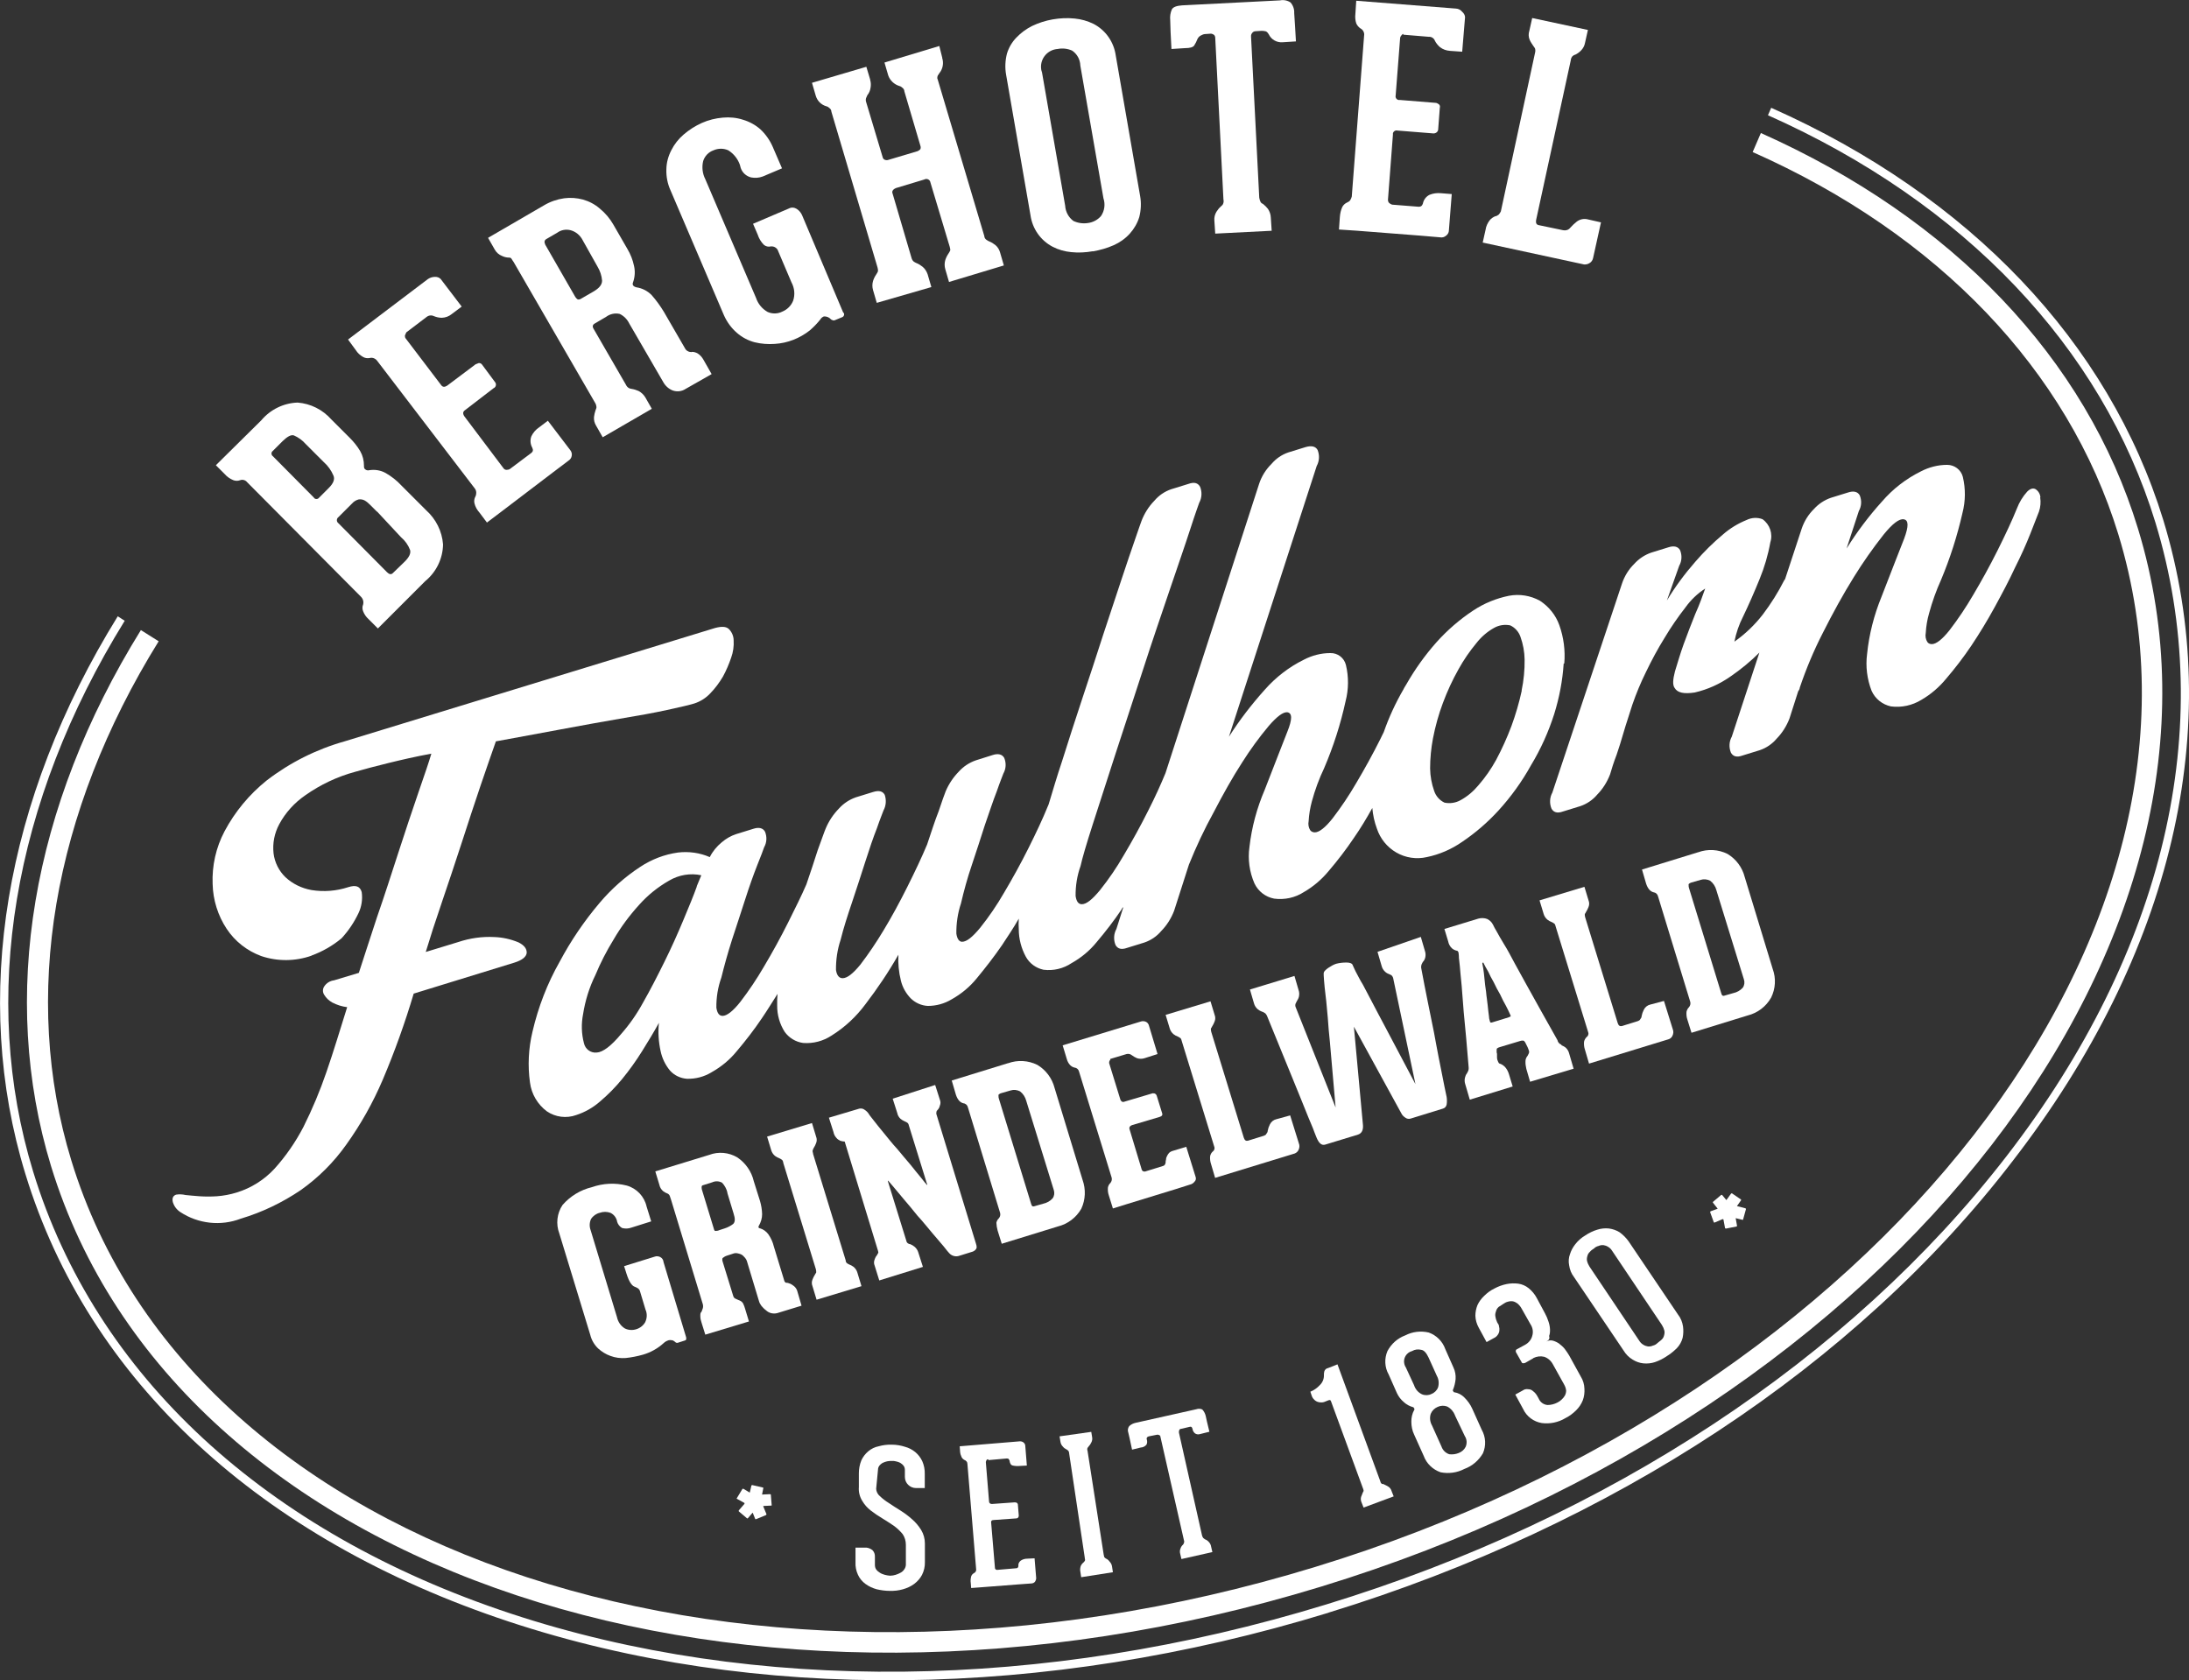
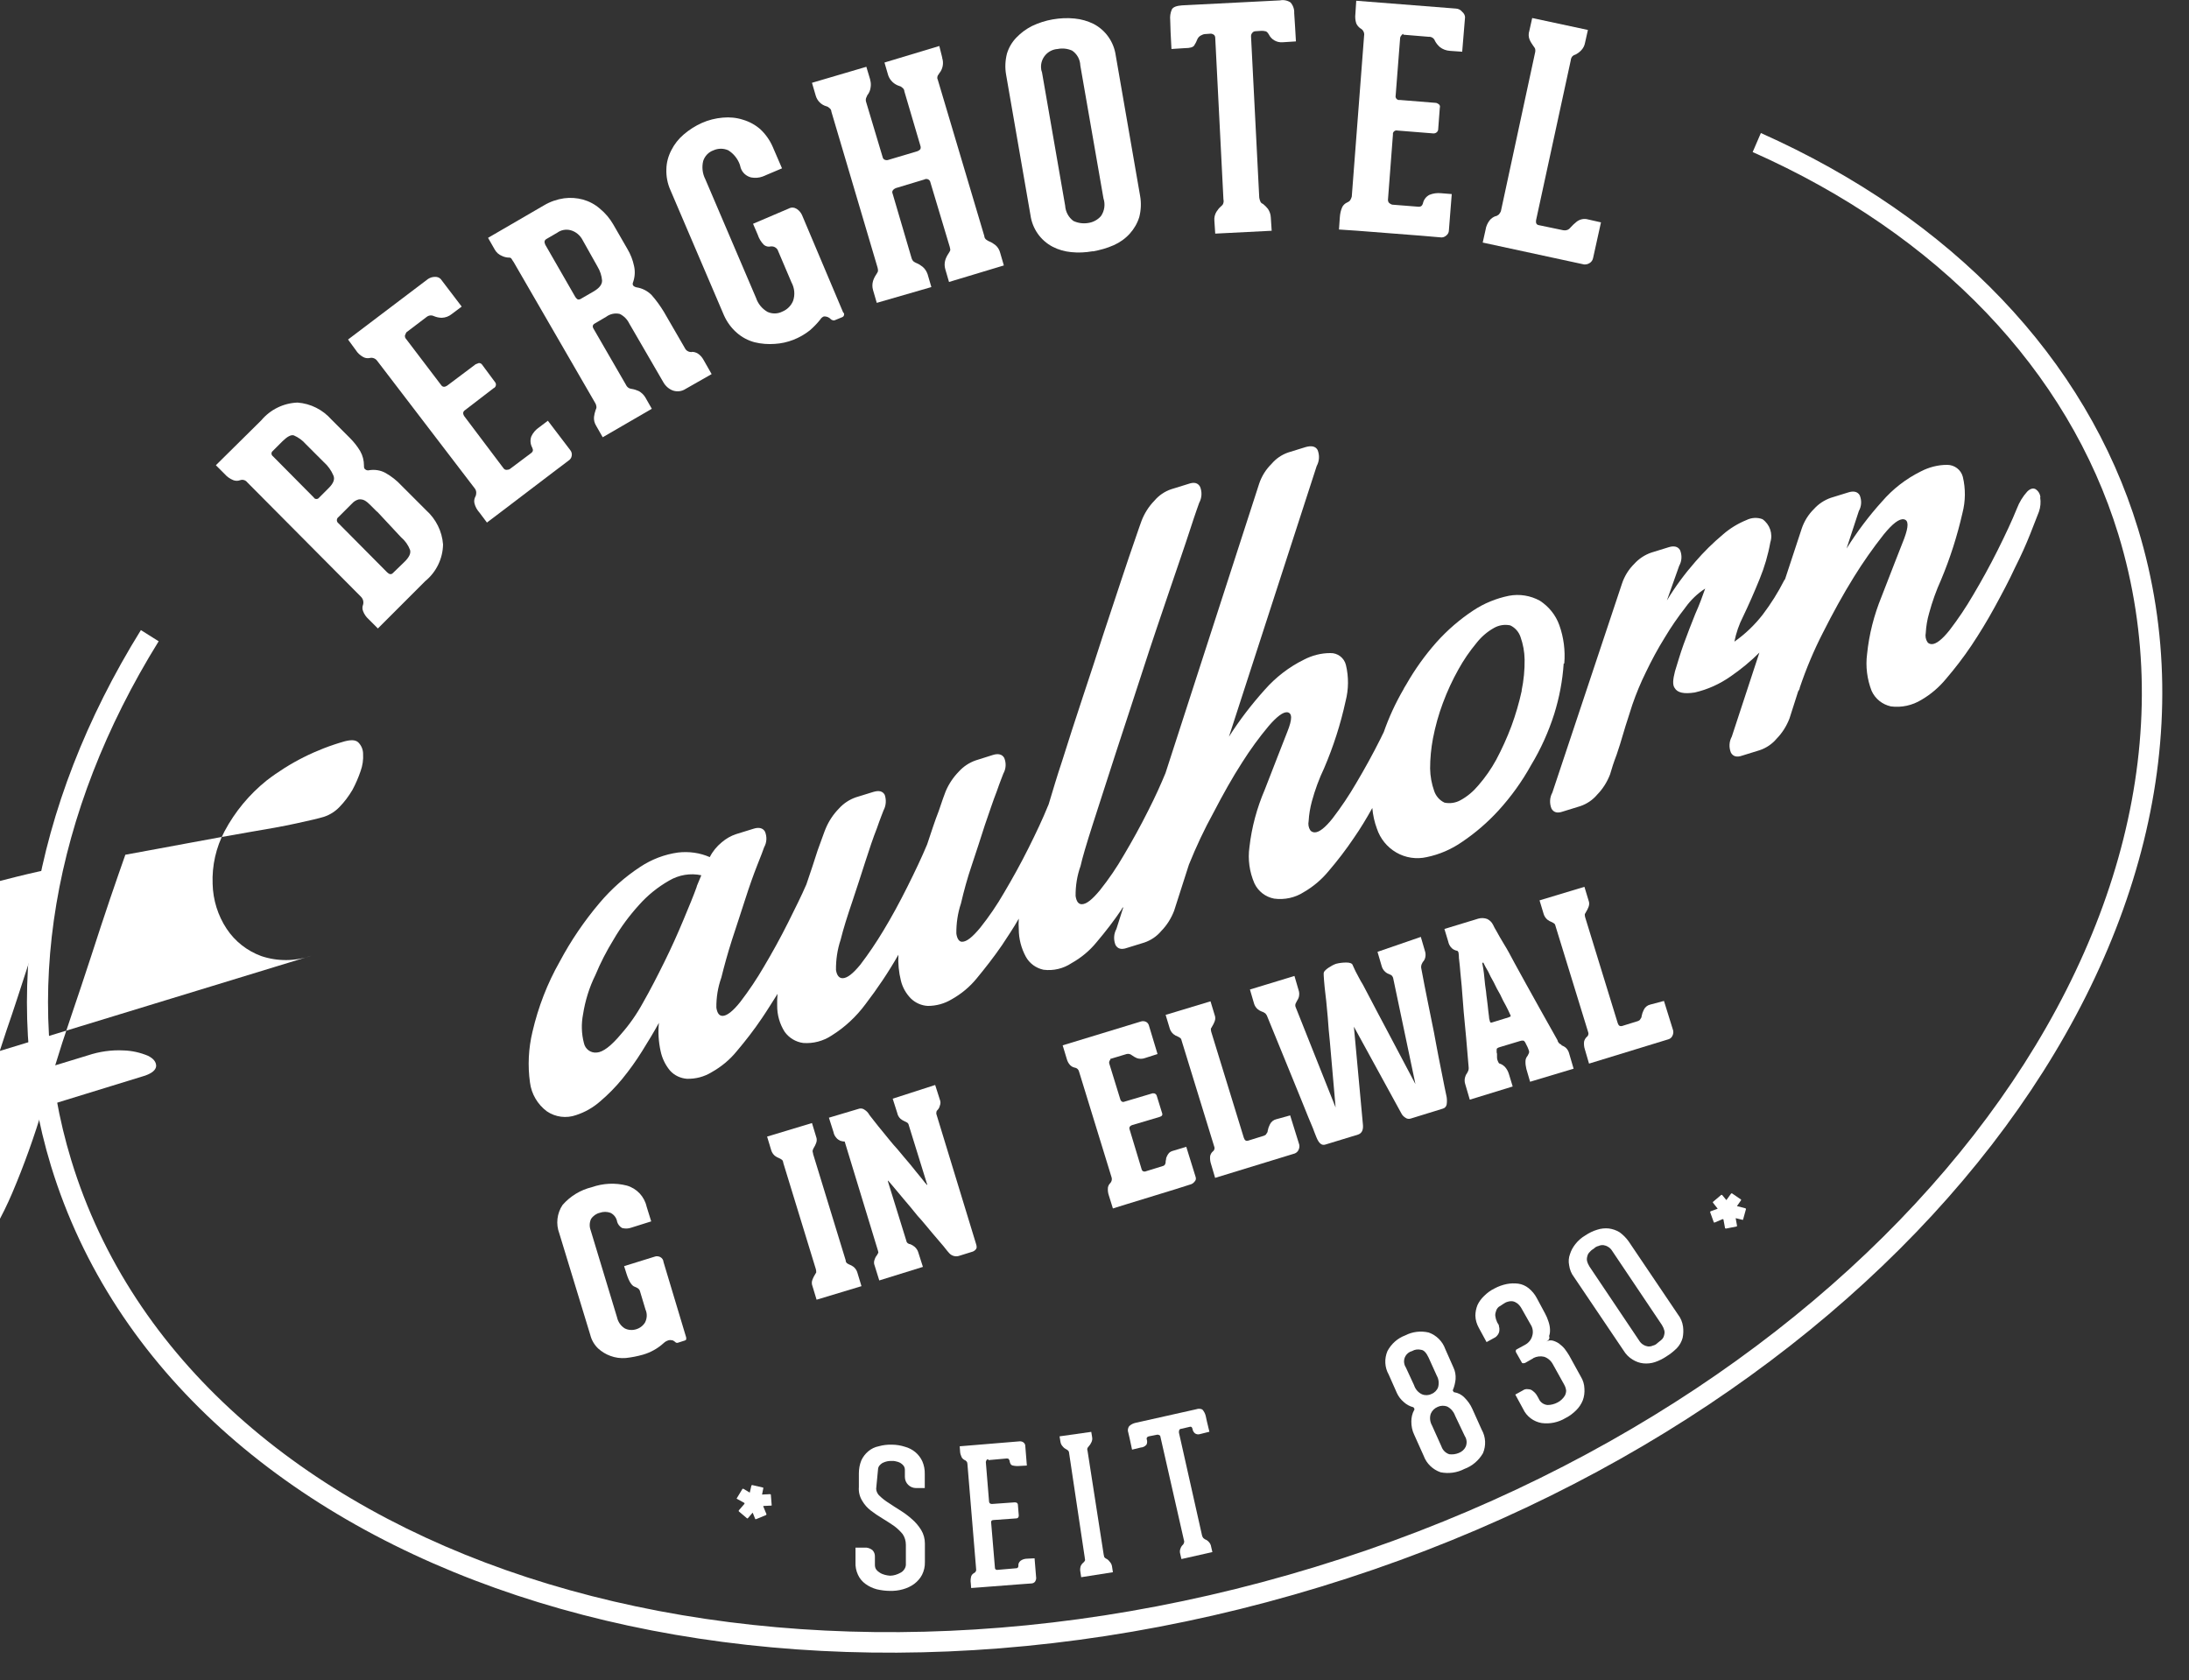
<svg xmlns="http://www.w3.org/2000/svg" id="Berghotel_Faulhorn_Logo_RED" data-name="Berghotel Faulhorn Logo RED" viewBox="0 0 176.04 135.14">
  <rect x="0" y="0" width="176.04" height="135.14" fill="#333333" stroke="none" />
  <defs>
    <style>
      .cls-1 {
        fill: #fff;
        stroke-width: 0px;
      }
    </style>
  </defs>
  <path id="Pfad_1" data-name="Pfad 1" class="cls-1" d="M55.18,107.6c.03.13,0,.2-.13.23l-.53.17c-.08.03-.18,0-.23-.07-.1-.07-.17-.13-.26-.13-.09-.02-.18-.02-.26,0-.08.03-.16.06-.23.1-.06.04-.12.08-.17.13-.47.43-1.04.75-1.66.93-.46.13-.92.22-1.39.27-.42.03-.83-.02-1.23-.17-.37-.13-.7-.34-.99-.6-.31-.3-.53-.68-.63-1.09l-2.49-8.16c-.29-.76-.19-1.62.26-2.29.62-.71,1.44-1.21,2.35-1.43.91-.32,1.89-.37,2.82-.13.8.23,1.41.88,1.59,1.69l.37,1.19-1.59.5c-.24.09-.51.1-.76.03-.2-.12-.34-.31-.4-.53v-.03c-.07-.29-.26-.53-.53-.66-.28-.1-.58-.1-.86,0-.29.07-.54.25-.7.5-.13.28-.14.61-.03.9l2.12,7c.08.37.3.7.63.9.28.14.6.16.9.07.31-.09.57-.29.73-.56.16-.32.18-.7.03-1.03l-.43-1.43c-.02-.11-.08-.2-.17-.27-.08-.05-.17-.1-.26-.13-.23-.07-.46-.4-.66-1.03l-.2-.63,2.45-.76c.15-.06.32-.04.46.03.15.08.25.23.26.4l1.83,6.09Z" />
-   <path id="Pfad_2" data-name="Pfad 2" class="cls-1" d="M58.5,95.93c-.07-.3-.22-.58-.43-.8-.25-.14-.54-.15-.8-.03l-.73.23c-.13.03-.13.13-.1.33l.96,3.15c.03.13.07.2.13.2.11,0,.23-.02.33-.07l.4-.13c.25-.08.49-.2.7-.36.17-.17.17-.43.03-.86l-.5-1.65ZM63.5,103.23c.12.05.23.12.33.2.15.11.26.28.3.46l.33,1.13-1.96.6c-.32.08-.66,0-.9-.23-.14-.1-.26-.23-.37-.36-.09-.12-.16-.25-.2-.4l-.93-3.08c-.04-.18-.13-.34-.26-.46-.09-.11-.2-.19-.33-.23-.11-.04-.22-.06-.33-.07-.1,0-.2.03-.3.07l-.4.13c-.14.04-.26.11-.37.2-.03.09-.03.18,0,.27l.86,2.79c.03.11.12.2.23.23.13.07.23.1.3.13.11.05.2.13.26.23.07.15.13.3.17.46l.3.99-3.51,1.06-.3-.96c-.06-.17-.1-.35-.1-.53,0-.17,0-.27.1-.36.04-.09.07-.17.1-.27.03-.11.03-.22,0-.33l-2.55-8.39-.1-.3c-.03-.09-.09-.16-.17-.2-.13-.05-.25-.11-.37-.2-.15-.13-.26-.3-.3-.5l-.33-1.09,4.34-1.33c.74-.28,1.57-.2,2.25.2.67.45,1.15,1.14,1.33,1.92l.5,1.59c.1.34.16.7.17,1.06,0,.33-.1.65-.26.93-.03.03-.04.06-.03.1,0,.05.03.09.07.1,0,0,.02,0,.03,0,.28.08.53.26.7.5.2.29.35.62.43.96l.83,2.72c.01.08.06.15.13.2.1,0,.21.02.3.07" />
  <path id="Pfad_3" data-name="Pfad 3" class="cls-1" d="M68.11,101.6c.05.04.11.07.17.1.13.05.25.11.37.2.14.12.25.28.3.46l.33,1.09-3.61,1.09-.33-1.09c-.07-.17-.07-.36,0-.53.05-.14.12-.27.2-.4.03-.07.07-.1.1-.17,0-.09,0-.18-.03-.27l-2.62-8.55v-.03c-.03-.13-.07-.2-.13-.23-.05-.04-.11-.07-.17-.1-.13-.05-.25-.11-.37-.2-.14-.12-.25-.28-.3-.46l-.33-1.09,3.61-1.09.33,1.09c.07.17.07.36,0,.53-.05.14-.12.27-.2.4-.03.05-.05.11-.07.17-.03.07,0,.13.03.27v.03l2.62,8.55c0,.09.03.17.1.23" />
  <path id="Pfad_4" data-name="Pfad 4" class="cls-1" d="M75.21,87.28l.37,1.16c.07.16.07.34,0,.5-.03.14-.1.26-.2.36-.04.03-.07.08-.07.13,0,.03-.03.13,0,.2l3.18,10.41c.07.2.07.36,0,.43-.06.09-.16.16-.26.2l-1.06.33c-.29.11-.62.03-.83-.2-.07-.07-.2-.23-.46-.56-.26-.3-.56-.66-.93-1.09s-.73-.9-1.16-1.36c-.4-.5-.76-.93-1.13-1.36-.33-.4-.63-.76-.86-1.03s-.37-.43-.37-.43h-.03s.01.09.03.13l1.46,4.71c.01.08.06.15.13.2.06.04.13.06.2.07.12.05.23.12.33.2.14.12.25.28.3.46l.37,1.16-3.51,1.09-.37-1.19c-.07-.16-.07-.34,0-.5.04-.13.11-.26.2-.36.03-.03.03-.1.07-.13s.03-.1,0-.2l-2.68-8.79c-.12,0-.25-.03-.37-.07-.12-.06-.22-.13-.3-.23-.12-.13-.2-.29-.23-.46l-.37-1.16,2.45-.73c.15-.03.31,0,.43.1.13.08.25.2.33.33.03.07.2.27.4.53.23.3.5.63.83,1.03s.66.83,1.06,1.26c.37.46.73.86,1.06,1.26s.6.76.86,1.06c.23.3.4.5.46.56t.03,0s0-.07-.03-.1l-1.46-4.71c-.01-.08-.06-.15-.13-.2l-.2-.1c-.12-.05-.23-.12-.33-.2-.13-.12-.23-.29-.26-.46l-.37-1.16,3.41-1.1Z" />
-   <path id="Pfad_5" data-name="Pfad 5" class="cls-1" d="M82.53,88.54c-.08-.3-.25-.57-.5-.76-.24-.12-.51-.15-.76-.07l-.8.23c-.13.07-.2.1-.17.2,0,.08,0,.16.03.23l2.59,8.45c.03.07.03.1.07.17.05.05.13.06.2.03l.7-.2c.29-.06.56-.21.76-.43.14-.19.17-.44.1-.66l-2.22-7.19ZM81.07,85.52c.77-.28,1.62-.23,2.35.13.69.41,1.19,1.08,1.39,1.86l2.25,7.39c.27.76.24,1.59-.1,2.32-.41.72-1.09,1.23-1.89,1.43l-4.51,1.39-.33-1.06c-.06-.21-.09-.42-.1-.63.03-.14.1-.27.2-.36.1-.12.14-.28.1-.43l-2.59-8.49c-.04-.18-.18-.31-.37-.33-.27-.07-.47-.3-.6-.7l-.33-1.13,4.51-1.39Z" />
  <path id="Pfad_6" data-name="Pfad 6" class="cls-1" d="M89.23,85.32c-.03.06-.04.13-.03.2l.9,2.92c.02.07.07.13.13.17.06.03.14.03.2,0l2.22-.66c.07-.03.13,0,.2,0,.08.03.14.09.17.17l.43,1.39c.07.17,0,.27-.2.33l-2.22.66c-.17.07-.23.17-.2.3l.99,3.28c.03.07.07.13.13.13.06.03.14.03.2,0l1.39-.43c.1-.03.17-.1.2-.27,0-.08,0-.16.03-.23,0-.09.02-.18.07-.27.04-.1.1-.18.17-.27.08-.08.19-.14.3-.17l1.09-.33.76,2.45c.04.13,0,.27-.1.36-.09.12-.22.2-.36.23l-1.13.36-4.01,1.23-1.06.33-.33-1.06c-.07-.2-.09-.42-.07-.63.03-.14.1-.27.2-.36.1-.12.14-.28.1-.43l-2.62-8.52c-.04-.18-.18-.31-.36-.33-.14-.03-.26-.1-.36-.2-.13-.14-.22-.31-.27-.5l-.33-1.09,6.3-1.92c.13-.04.28-.03.4.03.11.05.19.15.23.27l.7,2.32-1.03.33c-.2.07-.43.07-.63,0-.14-.06-.28-.14-.4-.23-.12-.1-.28-.14-.43-.1l-1.33.4c.07.03,0,.07-.03.13" />
  <path id="Pfad_7" data-name="Pfad 7" class="cls-1" d="M103.75,89.7l.7,2.25c.08.18.06.39-.03.56-.06.12-.17.22-.3.27l-.23.07-6.17,1.89-.33-1.12c-.07-.2-.09-.42-.07-.63.03-.14.1-.27.2-.36.06-.04.11-.1.13-.17.03-.07.03-.16,0-.23l-2.59-8.42-.03-.1c-.03-.13-.07-.2-.13-.23-.05-.04-.11-.07-.17-.1-.13-.05-.25-.11-.36-.2-.14-.12-.25-.28-.3-.46l-.33-1.09,3.61-1.09.33,1.09c.07.17.07.36,0,.53-.05.14-.12.27-.2.4-.03.06-.06.12-.1.17,0,.09,0,.18.03.27l2.62,8.52c.07.2.17.27.33.23l1.29-.4c.07-.03.17-.07.2-.17.06-.06.1-.15.1-.23.03-.17.09-.34.17-.5.1-.22.3-.38.53-.43l1.09-.3Z" />
  <path id="Pfad_8" data-name="Pfad 8" class="cls-1" d="M114.26,75.35l.33,1.13c.06.17.07.35.03.53-.03.14-.1.27-.2.37l-.1.2c-.03.09-.04.18-.03.26.36,1.96.73,3.68,1.03,5.2.13.66.23,1.29.36,1.92s.23,1.16.33,1.66.2,1.03.33,1.62c.03.2.03.4,0,.6-.03.16-.15.29-.3.33l-2.59.8c-.15.05-.31.02-.43-.07-.14-.09-.26-.21-.33-.36l-3.81-6.96.73,7.92c.03.4-.1.66-.4.76l-2.62.8c-.3.1-.53-.1-.73-.6,0,0-.07-.17-.17-.43-.1-.3-.27-.66-.46-1.13s-.4-.99-.63-1.56c-.23-.6-.5-1.19-.73-1.79l-1.99-4.87c-.07-.1-.1-.17-.17-.2s-.13-.1-.2-.1c-.13-.05-.25-.11-.36-.2-.14-.12-.25-.28-.3-.46l-.33-1.13,3.58-1.09.33,1.13c.06.17.07.35.03.53-.03.13-.09.25-.17.37l-.1.2c-.03.09-.03.18,0,.26l3.22,8.09c-.17-1.96-.33-3.71-.46-5.27-.07-.66-.13-1.33-.17-1.96-.07-.63-.1-1.23-.17-1.72-.07-.53-.1-.93-.13-1.26s-.03-.53-.03-.56c0-.09.04-.17.1-.23.08-.09.17-.16.27-.23.11-.07.22-.14.33-.2.1-.05.2-.1.3-.13.27-.07.55-.1.83-.1.27,0,.46.07.5.2,0,.03.1.2.23.5.17.3.33.66.6,1.09.23.43.5.96.8,1.52s.6,1.16.93,1.76c.73,1.39,1.56,2.95,2.49,4.71l-1.79-8.52c-.02-.09-.07-.17-.13-.23l-.2-.1c-.12-.04-.24-.11-.33-.2-.13-.12-.23-.29-.27-.46l-.33-1.13,3.48-1.2Z" />
  <path id="Pfad_9" data-name="Pfad 9" class="cls-1" d="M121.35,81.81c.07-.03.13-.03.13-.07.03-.03,0-.07-.03-.13,0-.03-.07-.13-.17-.37-.1-.2-.23-.46-.4-.76-.15-.33-.31-.65-.5-.96-.17-.37-.33-.66-.5-.96-.11-.26-.25-.52-.4-.76-.06-.11-.12-.22-.17-.33,0-.03-.03-.07-.07-.03-.03,0-.03.03-.03.07,0,0,.03.13.07.37s.07.5.1.83.07.7.13,1.06c.03.4.1.73.13,1.09.03.33.07.63.1.86,0,.14.03.27.07.4,0,.05.03.1.07.13.06,0,.11,0,.17-.03l1.3-.4ZM125.56,84.07c.13.05.25.11.36.2.13.12.23.29.27.46l.36,1.23-3.5,1.05-.3-1.03c-.05-.21-.08-.42-.07-.63,0-.16.07-.31.17-.43l.1-.2c.03-.07.03-.16,0-.23-.03-.1-.07-.17-.1-.26l-.1-.2-.1-.2c-.07-.1-.1-.13-.17-.13-.08,0-.16,0-.23.03l-1.66.5c-.07.02-.14.05-.2.1-.03.03-.03.1-.03.23,0,.07,0,.14.03.2v.23c0,.09,0,.18.03.26.03.08.06.16.1.23.03.07.1.07.17.1.14.06.26.15.36.26.14.16.24.36.3.56l.3.99-3.45,1.06-.36-1.23c-.06-.17-.07-.35-.03-.53.03-.13.08-.26.17-.37l.1-.2c.03-.09.04-.18.03-.26-.13-1.66-.27-3.15-.4-4.48-.03-.56-.1-1.13-.13-1.66s-.1-1.03-.13-1.43c-.03-.43-.07-.76-.1-1.03-.02-.13-.03-.27-.03-.4,0-.1-.03-.2-.03-.26-.03-.07-.07-.13-.13-.13-.15-.03-.29-.1-.4-.2-.16-.15-.26-.35-.3-.56l-.3-.99,2.72-.83c.24-.07.5-.06.73.03.2.1.36.26.46.46.08.17.17.34.27.5.17.3.36.66.63,1.09s.53.93.83,1.49.63,1.13.93,1.69c.73,1.33,1.59,2.85,2.52,4.51.03.17.16.32.33.37" />
  <path id="Pfad_10" data-name="Pfad 10" class="cls-1" d="M133.82,80.52l.7,2.25c.08.18.06.39-.03.56-.06.12-.17.22-.3.26l-.23.07-6.17,1.89-.33-1.13c-.07-.2-.09-.42-.07-.63.03-.14.1-.27.2-.37.06-.04.11-.1.13-.17.03-.07.03-.16,0-.23l-2.59-8.42-.03-.1c-.03-.13-.07-.2-.13-.23-.05-.04-.11-.07-.17-.1-.13-.05-.25-.11-.36-.2-.14-.12-.25-.28-.3-.46l-.33-1.09,3.61-1.09.33,1.09c.07.17.07.36,0,.53-.05.14-.12.27-.2.4-.03.06-.06.12-.1.17,0,.09,0,.18.03.26l2.62,8.52c.07.2.17.26.33.23l1.29-.4c.07-.03.17-.07.2-.17.06-.06.1-.15.1-.23.03-.17.09-.34.17-.5.1-.22.3-.38.53-.43l1.09-.29Z" />
-   <path id="Pfad_11" data-name="Pfad 11" class="cls-1" d="M138.03,71.6c-.08-.3-.25-.57-.5-.76-.24-.12-.51-.15-.76-.07l-.8.23c-.13.07-.2.1-.17.2,0,.08,0,.16.03.23l2.59,8.45c.03.07.03.1.07.17.05.05.13.06.2.03l.7-.2c.29-.06.56-.21.76-.43.14-.19.17-.44.1-.66l-2.22-7.19ZM136.57,68.55c.77-.28,1.62-.23,2.35.13.69.41,1.19,1.08,1.39,1.86l2.25,7.39c.28.76.23,1.6-.13,2.32-.41.72-1.09,1.23-1.89,1.43l-4.51,1.39-.33-1.06c-.07-.2-.09-.42-.07-.63.03-.14.1-.27.2-.37.1-.12.14-.28.1-.43l-2.59-8.48c-.04-.18-.18-.31-.36-.33-.27-.07-.47-.3-.6-.7l-.33-1.13,4.51-1.39Z" />
  <path id="Pfad_12" data-name="Pfad 12" class="cls-1" d="M61.41,121.13s-.03,0-.03.03l.26.63s0,.03-.03.07l-.8.33h-.07l-.2-.5s-.03-.03-.03,0l-.37.43s-.03.03-.07,0l-.66-.56v-.07l.46-.53v-.07l-.6-.33s-.03-.01-.03-.03c0,0,0,0,0,0l.46-.76s.03-.03.07-.03l.5.3s.03.03.03,0l.13-.56s.03-.03.07-.03l.86.2s.03.01.03.03c0,0,0,0,0,0l-.1.5s0,.07.03.03l.6-.03s.03,0,.07.03l.07.86s0,.03-.03.03l-.63.03Z" />
  <path id="Pfad_13" data-name="Pfad 13" class="cls-1" d="M70.46,119.74c.01.23.12.45.3.6.22.21.47.4.73.56.3.2.6.4.93.6.33.21.64.44.93.7.29.25.53.54.73.86.2.33.3.71.3,1.09v1.49c.01.36-.07.71-.23,1.03-.15.29-.37.53-.63.73-.27.2-.58.34-.9.43-.35.1-.7.14-1.06.13-.36,0-.71-.05-1.06-.13-.32-.09-.63-.23-.9-.43-.26-.19-.47-.44-.6-.73-.15-.32-.22-.67-.2-1.03v-1.16h.73c.23-.02.45.06.63.2.14.14.21.33.2.53v.66c0,.13.03.26.1.36.08.11.18.2.3.27.12.08.26.13.4.17.14.04.29.06.43.07.15,0,.29-.03.43-.07.14-.04.27-.1.4-.17.12-.06.22-.15.3-.27.08-.11.12-.23.13-.36v-1.62c0-.31-.09-.61-.26-.86-.21-.25-.44-.47-.7-.66-.3-.2-.6-.4-.93-.6-.32-.19-.63-.4-.93-.63-.29-.22-.52-.49-.7-.8-.2-.33-.29-.71-.26-1.09v-1.09c0-.36.06-.72.2-1.06.13-.28.32-.53.56-.73.24-.2.52-.34.83-.4.35-.1.7-.14,1.06-.13.36,0,.72.06,1.06.17.3.08.59.23.83.43.24.2.43.45.56.73.14.32.21.67.2,1.03v1.13h-.7c-.5,0-.9-.4-.9-.9v-.56c0-.12-.03-.23-.1-.33-.07-.09-.16-.17-.26-.23-.11-.06-.24-.11-.37-.13-.11-.03-.22-.04-.33-.03-.12,0-.25,0-.37.03-.13.03-.25.07-.37.13-.1.06-.19.14-.26.23-.06.09-.1.19-.1.3l-.15,1.56Z" />
  <path id="Pfad_14" data-name="Pfad 14" class="cls-1" d="M79.35,117.42s-.06.1-.07.17l.26,3.18c0,.13.1.2.23.2l1.82-.13c.06,0,.11,0,.17.03.06.03.1.1.1.17l.07.86c0,.13-.07.23-.2.23l-1.82.13c-.17,0-.23.1-.2.23l.3,3.58c-.01.1.05.19.15.2.02,0,.03,0,.05,0l1.52-.13c.1,0,.17-.07.17-.2-.02-.15.05-.3.17-.4.15-.11.34-.17.53-.17l.6-.03.13,1.59c0,.11-.04.21-.1.3-.07.08-.16.12-.26.13l-.96.07-2.98.23-.93.07-.03-.4c-.03-.18-.01-.36.03-.53.04-.12.12-.21.23-.27.13-.06.2-.2.17-.33l-.7-8.45c0-.07-.02-.14-.07-.2-.03-.03-.1-.1-.13-.1-.11-.05-.2-.13-.26-.23-.07-.15-.12-.3-.13-.46l-.03-.43,4.84-.4c.11,0,.22.03.3.1.07.06.12.14.13.23l.13,1.62-.56.03c-.19.02-.38.01-.56-.03-.17-.03-.23-.17-.26-.33,0-.06-.02-.12-.07-.17-.03-.07-.1-.07-.17-.07l-1.46.13c-.03-.1-.1-.07-.13-.03" />
  <path id="Pfad_15" data-name="Pfad 15" class="cls-1" d="M88.76,125.04h0c.03.13.03.2.07.23.04.04.08.08.13.1.11.05.2.13.27.23.11.11.18.25.2.4l.07.46-2.55.4-.07-.46c-.03-.14-.01-.29.03-.43.05-.12.13-.22.23-.3.04-.04.08-.08.1-.13.03-.03.03-.1,0-.2v-.03l-1.26-8.42c0-.07-.02-.14-.07-.2-.04-.04-.08-.08-.13-.1-.12-.06-.22-.13-.3-.23-.11-.11-.18-.25-.2-.4l-.07-.43,2.55-.36.07.43c.03.15,0,.3-.07.43-.05.11-.12.21-.2.3-.03.03-.07.1-.1.13-.03.07-.03.16,0,.23l1.3,8.36Z" />
  <path id="Pfad_16" data-name="Pfad 16" class="cls-1" d="M96.69,113.37c.13.14.22.31.27.5l.1.46.2.83-.8.2c-.13.03-.26,0-.36-.07-.11-.09-.18-.22-.2-.36-.03-.13-.1-.2-.2-.17l-.73.17c-.07,0-.1.03-.13.1-.03.03-.03.13-.03.2l1.86,8.28c.02.07.05.14.1.2.03.03.1.07.13.1.11.04.22.11.3.2.11.11.18.25.2.4l.1.43-2.49.56-.1-.43c-.04-.14-.03-.3.03-.43.04-.12.11-.22.2-.3.03-.04.06-.08.07-.13.03-.07.03-.16,0-.23l-1.89-8.32c0-.06-.04-.11-.1-.13-.05-.03-.11-.04-.17-.03l-.66.13s-.1.03-.13.07c-.05.05-.06.13-.03.2.04.13.03.28-.03.4-.12.14-.28.22-.46.23l-.7.17-.2-.93-.1-.43c-.07-.18-.04-.38.07-.53.15-.14.33-.23.53-.27l4.87-1.09c.16-.06.35-.05.5.03" />
-   <path id="Pfad_17" data-name="Pfad 17" class="cls-1" d="M111.31,119.4c.11.05.22.1.33.17.13.08.23.21.27.36l.17.43-2.42.9-.17-.43c-.06-.14-.07-.29-.03-.43.04-.11.08-.22.13-.33.03-.03.03-.1.07-.13,0-.06,0-.11-.03-.17l-2.59-7.06c-.03-.1-.1-.13-.23-.07l-.33.13c-.07.02-.13.03-.2.03-.09,0-.18,0-.27-.03-.11-.03-.22-.09-.3-.17-.11-.1-.19-.22-.23-.36l-.1-.3c.29-.12.55-.3.76-.53.22-.21.34-.5.33-.8,0-.1,0-.2.03-.3.04-.14.16-.25.3-.27l.76-.3,3.45,9.42c.01.08.06.15.13.2.06,0,.12,0,.17.03" />
  <path id="Pfad_18" data-name="Pfad 18" class="cls-1" d="M117.01,113.83c-.12-.3-.34-.55-.63-.7-.25-.09-.52-.08-.76.03-.26.11-.46.31-.56.56-.1.31-.06.65.1.93l.76,1.69c.1.3.33.53.63.63.26.03.52,0,.76-.1.24-.09.45-.27.56-.5.12-.28.1-.6-.07-.86l-.8-1.68ZM113.73,111.45c.11.31.33.56.63.7.25.1.53.09.76-.03.24-.09.44-.29.53-.53.09-.31.06-.65-.1-.93l-.66-1.46c-.17-.36-.36-.6-.6-.63-.25-.06-.51-.03-.73.1-.46.12-.74.59-.62,1.05.02.1.07.19.12.27l.67,1.45ZM116.94,111.98c.32.05.61.2.83.43.26.26.48.56.63.9l.76,1.69c.33.58.36,1.28.1,1.89-.34.58-.86,1.03-1.49,1.26-.59.31-1.27.4-1.92.27-.63-.22-1.13-.7-1.36-1.33l-.76-1.69c-.16-.33-.23-.69-.23-1.06,0-.32.07-.65.23-.93.03-.03.03-.07,0-.13s-.07-.1-.1-.1c-.27-.07-.52-.21-.73-.4-.24-.2-.43-.45-.56-.73l-.66-1.49c-.33-.58-.36-1.28-.1-1.89.31-.58.81-1.03,1.43-1.26.58-.3,1.25-.38,1.89-.23.62.22,1.11.71,1.33,1.33l.66,1.49c.14.29.19.61.17.93-.03.28-.09.56-.2.83-.03.04-.03.1,0,.13.03.07.07.1.1.1" />
  <path id="Pfad_19" data-name="Pfad 19" class="cls-1" d="M124.37,107.9c.15-.09.33-.11.5-.07.18.05.35.13.5.23.17.13.33.27.46.43.13.17.25.35.36.53l.93,1.69c.19.3.29.64.3.99.02.32-.02.63-.13.93-.12.3-.3.57-.53.8-.25.25-.54.47-.86.63-.58.35-1.26.49-1.92.4-.65-.11-1.21-.53-1.49-1.13l-.63-1.16.6-.33c.12-.09.28-.13.43-.1.12,0,.23.03.33.1.08.06.16.13.23.2.07.07.1.13.13.17l.1.17.07.13c.12.28.39.47.7.5.28,0,.55-.07.8-.2.12-.06.24-.14.33-.23.11-.1.2-.21.27-.33.06-.12.1-.26.1-.4-.02-.18-.08-.35-.17-.5l-.9-1.62c-.15-.28-.4-.5-.7-.6-.29-.07-.6-.03-.86.1l-.03.03-.63.36s-.11.04-.17.03c-.07,0-.1-.03-.13-.1l-.43-.76s-.04-.06-.03-.1c0-.07,0-.13.1-.17l.66-.36c.27-.15.48-.4.56-.7.1-.31.05-.66-.13-.93l-.73-1.29c-.08-.15-.2-.29-.33-.4-.11-.08-.23-.14-.36-.17-.13-.02-.27-.01-.4.03-.13.03-.25.09-.36.17-.13.07-.23.17-.36.23-.11.09-.19.2-.23.33-.05.13-.08.26-.07.4.02.16.06.32.13.46v.03l.1.17c.05.06.07.13.07.2.03.1.04.2.03.3,0,.12-.04.23-.1.33-.08.13-.19.24-.33.3l-.6.33-.63-1.16h0c-.16-.29-.26-.62-.27-.96,0-.29.06-.59.17-.86.13-.28.31-.52.53-.73.24-.24.52-.45.83-.6.31-.17.65-.29.99-.36.31-.06.62-.07.93-.03.3.04.59.17.83.36.27.22.5.49.66.8l.66,1.23c.11.2.2.41.27.63.07.2.12.41.13.63.01.19,0,.38-.07.56.07.23-.03.33-.2.43" />
  <path id="Pfad_20" data-name="Pfad 20" class="cls-1" d="M129.67,100.64c-.09-.15-.21-.28-.36-.36-.11-.07-.24-.11-.36-.13-.14-.01-.27.01-.4.07-.14.03-.26.1-.36.2-.12.07-.24.16-.33.27-.1.09-.17.2-.2.33-.04.13-.06.27-.03.4.04.16.11.32.2.46l3.98,5.93c.09.15.21.28.36.36.11.07.24.11.36.13.14.01.27-.01.4-.07.14-.03.26-.1.36-.2.1-.1.23-.17.33-.27.1-.09.17-.2.2-.33.04-.13.06-.27.03-.4-.04-.16-.11-.32-.2-.46l-3.98-5.93ZM134.02,109.1c-.29.19-.6.35-.93.46-.3.1-.62.13-.93.1-.31-.03-.6-.14-.86-.3-.3-.18-.55-.43-.73-.73l-3.98-5.9c-.22-.28-.35-.61-.4-.96-.06-.3-.04-.61.07-.9.09-.29.24-.56.43-.8.22-.28.49-.52.8-.7.3-.2.62-.36.96-.46.3-.1.62-.13.93-.1.3.04.6.14.86.3.28.2.53.45.73.73l3.98,5.9c.22.28.35.61.4.96.04.3.03.6-.03.9-.08.31-.24.6-.46.83-.25.25-.53.48-.83.66" />
  <path id="Pfad_21" data-name="Pfad 21" class="cls-1" d="M139.69,96.99s0,.03.03.03l.66.17s.03.03.03.07l-.23.83s-.01.03-.03.03c0,0,0,0,0,0l-.53-.13s-.07,0-.03.03l.1.56s0,.07-.03.07l-.86.17s-.05-.01-.07-.03l-.13-.7s0-.03-.07-.03l-.63.27h-.07l-.3-.83s.01-.05.03-.07l.56-.2s.03,0,0-.03l-.36-.46s-.03-.03,0-.07l.66-.56s.03,0,.07,0l.33.4s.03.03.03,0l.36-.5s.03-.03.07-.03l.73.5s.03.03,0,.07l-.33.47Z" />
  <path id="Pfad_22" data-name="Pfad 22" class="cls-1" d="M30.32,41.16l-.56-.56c-.14-.14-.29-.27-.46-.36-.14-.07-.31-.09-.46-.07-.21.06-.39.17-.53.33l-1.09,1.09c-.14.1-.17.3-.07.43.02.02.04.05.07.07l3.91,3.94c.17.17.33.2.46.07l.96-.93c.36-.36.5-.66.43-.93-.15-.4-.4-.75-.73-1.03l-1.92-2.06ZM25.25,40.04c.08.11.24.13.35.05.02-.01.04-.03.05-.05l.8-.8c.36-.36.5-.7.36-1-.17-.4-.43-.77-.76-1.06l-1.46-1.46c-.26-.3-.59-.54-.96-.7-.23-.07-.53.1-.9.46l-.8.8c-.11.08-.13.24-.05.35.01.02.03.04.05.05l3.32,3.35ZM29.69,37.82c.46-.07.92,0,1.33.23.47.27.89.6,1.26,1l1.99,1.99c.79.71,1.28,1.69,1.36,2.75-.02,1.14-.54,2.22-1.43,2.95l-3.81,3.81-.76-.76c-.19-.17-.34-.39-.43-.63-.07-.17-.07-.36,0-.53.06-.22,0-.46-.17-.63l-9.15-9.21c-.13-.17-.36-.24-.56-.17-.18.07-.38.07-.56,0-.27-.11-.51-.28-.7-.5l-.7-.7,3.65-3.61c.73-.87,1.79-1.39,2.92-1.43,1.05.08,2.02.57,2.72,1.36l1.49,1.49c.32.32.6.67.83,1.06.2.35.3.75.3,1.16,0,.13,0,.23.1.3.09.08.22.1.33.07" />
  <path id="Pfad_23" data-name="Pfad 23" class="cls-1" d="M32.57,27.01c-.01.08.01.17.07.23l2.82,3.71c.13.2.3.2.5.07l2.29-1.72c.09-.04.17-.07.26-.1.11,0,.21.05.26.13l1.03,1.39c.12.13.11.33-.02.45-.02.02-.05.04-.08.05l-2.29,1.76c-.2.13-.2.3-.07.5l3.15,4.18c.06.09.16.14.26.13.09,0,.18-.02.26-.07l1.72-1.29c.13-.1.17-.23.07-.43-.15-.28-.18-.6-.07-.9.14-.3.36-.55.63-.73l.7-.53,1.79,2.35c.11.13.16.3.13.46-.02.17-.12.31-.26.4l-1.23.93-4.14,3.15-1.19.9-.6-.8c-.19-.21-.33-.46-.4-.73-.05-.19-.02-.39.07-.56.05-.09.07-.2.07-.3,0-.12-.03-.23-.1-.33l-7.86-10.28c-.14-.2-.39-.3-.63-.23-.18.03-.37,0-.53-.1-.23-.13-.42-.31-.56-.53l-.63-.86,6.43-4.87c.17-.11.36-.17.56-.17.17-.01.34.05.46.17l1.69,2.22-.8.6c-.23.19-.51.29-.8.3-.22,0-.43-.05-.63-.13-.2-.1-.43-.07-.6.07l-1.62,1.23c-.05.1-.1.2-.13.3" />
  <path id="Pfad_24" data-name="Pfad 24" class="cls-1" d="M46.86,19.32c-.2-.39-.54-.68-.96-.8-.38-.1-.78-.03-1.09.2l-.86.5c-.17.1-.2.23-.1.46l2.42,4.21c.05.08.12.15.2.2.07,0,.14,0,.2-.03l1.09-.63c.43-.26.66-.53.66-.86-.03-.4-.16-.78-.37-1.13l-1.19-2.12ZM55.65,28.3c.16,0,.32.05.46.13.19.12.35.3.46.5l.66,1.16-2.09,1.19c-.3.2-.68.25-1.03.13-.32-.12-.59-.36-.76-.66l-2.75-4.74c-.16-.33-.43-.6-.76-.76-.38-.09-.78,0-1.09.23l-.9.53c-.2.1-.23.26-.1.46l2.59,4.48c.05.11.13.2.23.26.07.04.15.06.23.07.19.03.38.09.56.17.22.12.4.29.53.5l.53.93-3.95,2.29-.53-.93c-.13-.21-.19-.45-.17-.7.02-.19.07-.38.13-.56.04-.07.06-.15.07-.23-.01-.12-.04-.23-.1-.33l-6.56-11.34c-.06-.09-.12-.17-.17-.26-.04-.07-.12-.11-.2-.1-.2,0-.39-.05-.56-.13-.26-.1-.47-.29-.6-.53l-.53-.93,4.51-2.62c.49-.29,1.04-.48,1.6-.56.51-.07,1.03-.03,1.52.1.5.14.97.39,1.36.73.44.36.81.8,1.09,1.29l1.13,1.96c.25.42.43.88.53,1.36.1.43.07.88-.07,1.29-.1.23,0,.36.26.43.47.07.9.29,1.23.63.37.42.7.88.99,1.36l1.69,2.92c.05.1.13.18.23.23.09.05.2.07.3.07" />
  <path id="Pfad_25" data-name="Pfad 25" class="cls-1" d="M67.85,25.15c.07.12.04.27-.08.34-.02.01-.04.02-.06.03l-.56.23c-.06.03-.14.03-.2,0-.07-.03-.1-.03-.13-.07-.14-.16-.35-.24-.56-.23-.13.05-.23.14-.3.26-.25.31-.53.6-.83.86-.81.64-1.79,1.03-2.82,1.09-.54.04-1.09,0-1.62-.13-.53-.14-1.02-.4-1.43-.76-.44-.38-.79-.86-1.03-1.39l-4.31-10.08c-.24-.53-.35-1.11-.33-1.69.01-.53.15-1.05.4-1.53.24-.48.58-.91.99-1.26.44-.38.93-.69,1.46-.93.54-.24,1.11-.38,1.69-.43.55-.05,1.1,0,1.62.17.51.15.99.41,1.39.76.42.39.76.87.99,1.39l.76,1.76-1.56.66c-.3.11-.62.13-.93.07-.39-.1-.7-.38-.83-.76l-.07-.26c-.17-.48-.5-.89-.93-1.16-.38-.17-.81-.17-1.19,0-.4.14-.7.46-.83.86-.12.49-.06,1.01.17,1.46l4.08,9.55c.16.48.49.88.93,1.13.38.17.82.16,1.19-.03.39-.16.7-.47.86-.86.17-.49.12-1.03-.13-1.49l-1.06-2.49c-.07-.26-.33-.43-.6-.4-.2.05-.41,0-.56-.13-.23-.23-.4-.52-.5-.83l-.37-.86,2.88-1.23c.2-.11.44-.09.63.03.19.12.34.3.43.5l3.32,7.86Z" />
  <path id="Pfad_26" data-name="Pfad 26" class="cls-1" d="M75.77,4.66h0c.14.42.05.89-.23,1.23-.03.07-.1.13-.13.2-.03.07-.04.15-.03.23l.03.07,3.75,12.6c0,.12.07.23.17.3.07.05.15.1.23.13.18.07.35.18.5.3.18.15.31.37.37.6l.3,1.03-4.41,1.33-.3-1.03c-.07-.24-.07-.49,0-.73.06-.19.15-.37.26-.53.05-.07.09-.15.13-.23.03-.07,0-.17-.03-.3l-1.56-5.2c-.03-.18-.21-.29-.38-.26-.03,0-.06.01-.08.03l-2.32.7c-.09.04-.17.09-.23.17-.06.08-.07.18-.03.26l1.52,5.17c.03.11.08.22.17.3.07.05.15.1.23.13.18.07.35.18.5.3.19.16.32.37.4.6l.3,1.03-4.39,1.27-.3-1.03c-.07-.24-.07-.49,0-.73.06-.19.15-.37.26-.53.05-.07.09-.15.13-.23.02-.11,0-.23-.03-.33l-3.71-12.53c0-.12-.07-.23-.17-.3-.06-.06-.14-.11-.23-.13-.42-.12-.74-.44-.86-.86l-.3-1.03,4.38-1.29v.03l.3,1v.03c.06.2.07.42.03.63-.03.22-.12.43-.26.6-.03.07-.07.17-.1.23-.03.1-.03.2,0,.3l1.33,4.44c.02.11.09.2.2.23.09.03.18.03.26,0l2.35-.7c.09-.04.17-.09.23-.17.03-.09.03-.18,0-.26l-1.29-4.38c0-.12-.07-.23-.17-.3-.06-.06-.14-.11-.23-.13-.42-.13-.76-.45-.9-.86l-.3-1.03,4.41-1.33.24.96Z" />
  <path id="Pfad_27" data-name="Pfad 27" class="cls-1" d="M86.88,5.26c-.02-.48-.26-.92-.66-1.19-.36-.16-.77-.21-1.16-.13-.78.05-1.38.72-1.34,1.5,0,.13.03.26.08.39l1.86,10.71c.03.49.27.94.66,1.23.36.17.77.23,1.16.17.41-.05.79-.25,1.06-.56.29-.42.36-.95.2-1.43l-1.86-10.68ZM87.87,20.21c-.57.1-1.15.13-1.72.07-.52-.05-1.03-.19-1.49-.43-.98-.51-1.64-1.46-1.79-2.55l-1.96-11.3c-.1-.56-.07-1.14.07-1.69.15-.49.41-.93.76-1.29.36-.38.79-.69,1.26-.93.53-.25,1.08-.43,1.66-.53.58-.1,1.17-.13,1.76-.07.53.05,1.05.2,1.52.43.98.51,1.64,1.46,1.79,2.55l1.96,11.3c.1.56.07,1.14-.07,1.69-.15.49-.41.94-.76,1.33-.36.4-.8.71-1.29.93-.54.24-1.11.4-1.69.5" />
  <path id="Pfad_28" data-name="Pfad 28" class="cls-1" d="M103.78.19c.21.24.32.55.3.86l.07,1.09.07,1.19-1.09.07c-.46.03-.89-.22-1.09-.63-.1-.17-.2-.26-.3-.26-.1-.02-.2-.04-.3-.03l-.46.03c-.11,0-.21.05-.27.13-.07.08-.11.19-.1.3l.66,12.96c.02.11.05.23.1.33.04.08.11.14.2.17.15.12.28.25.4.4.14.21.22.45.23.7l.07,1.06-4.54.23-.07-1.06c-.02-.24.04-.49.17-.7.1-.16.22-.31.36-.43.07-.07.13-.1.17-.2.05-.12.06-.24.03-.36l-.66-13c0-.11-.05-.21-.13-.26-.08-.05-.17-.08-.27-.07l-.43.03c-.11.01-.21.05-.3.1-.13.06-.24.17-.3.3-.07.19-.16.36-.27.53-.1.13-.33.2-.73.2l-1.09.07-.07-1.36-.03-.96c-.03-.29.01-.59.13-.86.1-.2.4-.3.83-.33l7.86-.4c.3-.06.61,0,.86.17" />
  <path id="Pfad_29" data-name="Pfad 29" class="cls-1" d="M112.73,2.81c-.06.06-.11.14-.13.23l-.36,4.64c-.04.16.06.32.22.36.03,0,.07,0,.11,0l2.85.23c.1,0,.19.04.27.1.1.06.14.19.1.3l-.13,1.72c0,.19-.17.34-.36.34-.01,0-.02,0-.04,0l-2.88-.23c-.16-.04-.32.06-.36.22,0,.04,0,.07,0,.11l-.4,5.24c0,.1.03.19.1.26.07.06.15.1.23.13l2.15.17c.17,0,.27-.07.33-.26.06-.3.25-.56.53-.7.29-.12.61-.16.93-.13l.86.07-.23,2.92c0,.17-.09.33-.23.43-.13.11-.3.16-.46.13l-1.52-.13-5.14-.4-1.49-.1.07-.99c.02-.29.08-.57.2-.83.09-.16.23-.29.4-.36.09-.04.17-.09.23-.17.06-.09.1-.19.13-.3l.99-12.93c.05-.24-.08-.49-.3-.6-.14-.1-.26-.24-.33-.4-.08-.25-.1-.51-.07-.76l.07-1.06,8.02.63c.2.01.38.11.5.26.13.11.22.26.23.43l-.23,2.78-.99-.07c-.29-.02-.57-.12-.8-.3-.16-.14-.3-.31-.4-.5-.07-.21-.28-.35-.5-.33l-2.05-.17c.03-.1-.03-.07-.1,0" />
  <path id="Pfad_30" data-name="Pfad 30" class="cls-1" d="M128.75,17.89l-.63,2.85c-.03.18-.14.34-.3.43-.13.08-.28.11-.43.1l-8.15-1.76.23-1.03c.04-.28.16-.54.33-.76.12-.15.28-.26.46-.33.1,0,.17-.07.27-.13.07-.08.13-.17.17-.26l2.75-12.76c.03-.11.03-.22,0-.33-.03-.07-.08-.14-.13-.2-.11-.16-.22-.32-.3-.5-.1-.23-.11-.49-.03-.73l.23-1.03,4.48.96-.23,1.03c-.04.24-.16.46-.33.63-.14.14-.29.25-.46.33-.09.02-.17.07-.23.13-.08.1-.12.21-.13.33l-2.79,12.86c-.03.23.03.37.27.4l1.92.4c.21.04.43-.03.56-.2.16-.18.34-.35.53-.5.26-.19.59-.26.9-.17l1.06.24Z" />
-   <path id="Pfad_31" data-name="Pfad 31" class="cls-1" d="M25.05,76.87c-1.31.46-2.73.47-4.04.03-1.14-.42-2.11-1.18-2.78-2.19-.71-1.07-1.1-2.33-1.13-3.61-.06-1.47.27-2.94.96-4.24.84-1.58,1.99-2.96,3.38-4.08,1.87-1.44,4-2.51,6.27-3.15l29.8-9.12c.5-.13.86-.13,1.09.07.25.24.4.58.4.93.03.47-.04.95-.2,1.39-.18.53-.4,1.04-.66,1.52-.29.49-.63.95-1.03,1.36-.35.37-.78.64-1.26.8-.43.13-1.16.3-2.22.53s-2.32.46-3.78.7c-1.46.26-3.05.53-4.77.86s-3.45.63-5.2.96c-.33.93-.73,2.09-1.23,3.55s-1,3.02-1.53,4.64-1.06,3.22-1.59,4.77-.96,2.88-1.29,3.98l2.62-.8c.93-.31,1.91-.45,2.88-.4.67.02,1.34.17,1.96.43.46.23.66.5.66.83-.03.33-.36.6-1,.8l-8.09,2.49c-.7,2.35-1.53,4.67-2.49,6.93-.78,1.83-1.76,3.58-2.92,5.2-1.01,1.43-2.25,2.67-3.68,3.68-1.48,1-3.1,1.78-4.81,2.29-1.61.62-3.43.42-4.87-.53-.29-.19-.5-.47-.6-.8-.07-.3,0-.5.26-.6.25-.04.51-.03.76.03.3.03.7.07,1.13.1.46.03.93.03,1.39,0,.54-.04,1.07-.14,1.59-.3,1.17-.36,2.22-1.02,3.05-1.92.91-1.01,1.69-2.14,2.32-3.35.72-1.44,1.34-2.92,1.86-4.44.56-1.62,1.09-3.38,1.66-5.2-.42-.05-.82-.18-1.19-.37-.27-.15-.5-.36-.66-.63-.13-.2-.13-.46,0-.66.18-.28.47-.46.8-.5l1.99-.6c.4-1.26.9-2.75,1.46-4.48.6-1.72,1.16-3.48,1.72-5.2s1.09-3.32,1.59-4.77.86-2.49,1.06-3.18c-1.26.23-2.42.5-3.48.76s-1.96.5-2.65.7c-1.44.39-2.79,1.03-4.01,1.89-.87.6-1.59,1.39-2.09,2.32-.39.72-.55,1.54-.46,2.35.09.73.43,1.41.96,1.92.58.54,1.31.89,2.09,1.03.99.16,2,.08,2.95-.23.63-.2.96-.07,1.09.4.08.58-.01,1.17-.26,1.69-.35.74-.81,1.42-1.36,2.02-.72.6-1.54,1.07-2.42,1.39" />
+   <path id="Pfad_31" data-name="Pfad 31" class="cls-1" d="M25.05,76.87c-1.31.46-2.73.47-4.04.03-1.14-.42-2.11-1.18-2.78-2.19-.71-1.07-1.1-2.33-1.13-3.61-.06-1.47.27-2.94.96-4.24.84-1.58,1.99-2.96,3.38-4.08,1.87-1.44,4-2.51,6.27-3.15c.5-.13.86-.13,1.09.07.25.24.4.58.4.93.03.47-.04.95-.2,1.39-.18.53-.4,1.04-.66,1.52-.29.49-.63.95-1.03,1.36-.35.37-.78.64-1.26.8-.43.13-1.16.3-2.22.53s-2.32.46-3.78.7c-1.46.26-3.05.53-4.77.86s-3.45.63-5.2.96c-.33.93-.73,2.09-1.23,3.55s-1,3.02-1.53,4.64-1.06,3.22-1.59,4.77-.96,2.88-1.29,3.98l2.62-.8c.93-.31,1.91-.45,2.88-.4.67.02,1.34.17,1.96.43.46.23.66.5.66.83-.03.33-.36.6-1,.8l-8.09,2.49c-.7,2.35-1.53,4.67-2.49,6.93-.78,1.83-1.76,3.58-2.92,5.2-1.01,1.43-2.25,2.67-3.68,3.68-1.48,1-3.1,1.78-4.81,2.29-1.61.62-3.43.42-4.87-.53-.29-.19-.5-.47-.6-.8-.07-.3,0-.5.26-.6.25-.04.51-.03.76.03.3.03.7.07,1.13.1.46.03.93.03,1.39,0,.54-.04,1.07-.14,1.59-.3,1.17-.36,2.22-1.02,3.05-1.92.91-1.01,1.69-2.14,2.32-3.35.72-1.44,1.34-2.92,1.86-4.44.56-1.62,1.09-3.38,1.66-5.2-.42-.05-.82-.18-1.19-.37-.27-.15-.5-.36-.66-.63-.13-.2-.13-.46,0-.66.18-.28.47-.46.8-.5l1.99-.6c.4-1.26.9-2.75,1.46-4.48.6-1.72,1.16-3.48,1.72-5.2s1.09-3.32,1.59-4.77.86-2.49,1.06-3.18c-1.26.23-2.42.5-3.48.76s-1.96.5-2.65.7c-1.44.39-2.79,1.03-4.01,1.89-.87.6-1.59,1.39-2.09,2.32-.39.72-.55,1.54-.46,2.35.09.73.43,1.41.96,1.92.58.54,1.31.89,2.09,1.03.99.16,2,.08,2.95-.23.63-.2.96-.07,1.09.4.08.58-.01,1.17-.26,1.69-.35.74-.81,1.42-1.36,2.02-.72.6-1.54,1.07-2.42,1.39" />
  <g id="Gruppe_1" data-name="Gruppe 1">
    <path id="Pfad_32" data-name="Pfad 32" class="cls-1" d="M125.8,53.36c.09-1.04-.05-2.1-.4-3.08-.29-.81-.84-1.49-1.56-1.96-.76-.42-1.64-.56-2.49-.4-1.03.21-2.01.61-2.88,1.19-1.09.72-2.08,1.58-2.95,2.55-.92,1.04-1.73,2.17-2.42,3.38-.07.13-.17.26-.23.4-.64,1.1-1.17,2.25-1.59,3.45-.1.17-.17.37-.26.53-.63,1.26-1.29,2.45-1.96,3.58-.57.98-1.2,1.92-1.89,2.82-.6.76-1.09,1.13-1.43,1.13-.14,0-.28-.05-.37-.17-.14-.22-.18-.48-.13-.73.03-.54.12-1.07.26-1.59.25-.92.58-1.82.99-2.68.74-1.73,1.32-3.53,1.72-5.37.25-.96.26-1.96.03-2.92-.14-.58-.67-.98-1.26-.96-.74,0-1.47.19-2.12.53-1.2.59-2.27,1.42-3.15,2.42-1.06,1.18-2.03,2.44-2.88,3.78l7.06-21.78c.22-.4.24-.87.07-1.29-.17-.3-.5-.36-.96-.23l-1.39.43c-.53.18-1,.5-1.36.93-.45.44-.79.99-.99,1.59l-7.53,23.27c-.37.9-.83,1.92-1.39,3.02-.63,1.26-1.29,2.45-1.96,3.58-.57.99-1.21,1.93-1.92,2.82-.63.76-1.09,1.13-1.46,1.13-.26,0-.43-.2-.5-.66-.01-.82.12-1.64.4-2.42.13-.6.46-1.73.99-3.38.53-1.66,1.13-3.51,1.82-5.64s1.43-4.34,2.19-6.7,1.49-4.48,2.15-6.43,1.23-3.58,1.66-4.91.7-2.06.73-2.15c.22-.4.24-.87.07-1.29-.17-.3-.46-.4-.93-.23l-1.39.43c-.53.18-1,.5-1.36.93-.45.46-.8,1.02-1.03,1.62-.07.17-.23.66-.53,1.52s-.66,1.92-1.09,3.22-.93,2.79-1.46,4.41c-.53,1.66-1.09,3.35-1.66,5.07s-1.13,3.45-1.66,5.14c-.4,1.19-.73,2.32-1.06,3.41-.03.07-.03.1-.07.17-.4.99-.93,2.12-1.56,3.38s-1.29,2.45-1.96,3.58c-.57.99-1.21,1.93-1.92,2.82-.63.76-1.09,1.13-1.46,1.13-.23,0-.4-.23-.46-.66-.01-.82.11-1.64.37-2.42.24-1.03.52-2.05.86-3.05.37-1.13.73-2.19,1.06-3.25.37-1.06.66-1.96.96-2.72.26-.76.46-1.23.53-1.43.22-.39.24-.85.07-1.26-.17-.3-.5-.37-.93-.23l-1.36.43c-.52.18-.99.49-1.36.9-.45.46-.81,1-1.06,1.59-.1.26-.3.8-.56,1.59-.3.76-.6,1.69-.93,2.68-.43,1.03-.96,2.15-1.59,3.41s-1.26,2.42-1.92,3.51c-.57.95-1.19,1.87-1.86,2.75-.6.73-1.06,1.09-1.43,1.09-.26,0-.46-.2-.53-.66-.01-.82.11-1.64.37-2.42.23-.93.56-1.96.93-3.05.37-1.13.73-2.19,1.06-3.25.33-1.03.63-1.92.93-2.68.26-.76.46-1.23.53-1.43.21-.39.24-.84.1-1.26-.17-.3-.46-.37-.93-.23l-1.39.43c-.52.18-.99.49-1.36.9-.45.46-.81,1-1.06,1.59-.13.3-.33.9-.66,1.79-.26.83-.56,1.72-.9,2.72-.4.93-.9,1.92-1.46,3.05-.63,1.26-1.29,2.45-1.96,3.58-.57.98-1.2,1.92-1.89,2.82-.6.76-1.09,1.13-1.43,1.13-.26,0-.43-.2-.5-.66-.01-.82.12-1.64.4-2.42.23-.93.5-1.92.86-3.05s.73-2.19,1.06-3.25c.33-1.03.66-1.96.96-2.72s.5-1.26.56-1.46c.22-.39.24-.85.07-1.26-.17-.3-.5-.37-.93-.23l-1.39.43c-.43.14-.82.37-1.16.66-.4.33-.73.73-.96,1.19-.8-.35-1.68-.47-2.55-.37-1.09.15-2.13.55-3.05,1.16-1.22.8-2.31,1.77-3.25,2.88-1.24,1.46-2.32,3.05-3.22,4.74-1,1.76-1.73,3.66-2.19,5.64-.32,1.34-.39,2.72-.2,4.08.12.93.61,1.76,1.36,2.32.69.47,1.57.58,2.35.3.71-.23,1.36-.6,1.92-1.09.65-.55,1.25-1.16,1.79-1.82.58-.71,1.11-1.45,1.59-2.22.5-.8.96-1.56,1.36-2.29-.08.75-.03,1.51.13,2.25.12.59.38,1.13.76,1.59.35.39.84.62,1.36.66.7.02,1.39-.16,1.99-.53.77-.43,1.46-1,2.02-1.69.72-.85,1.4-1.73,2.02-2.65.43-.63.83-1.29,1.26-1.96-.03.31-.04.62-.03.93-.01.75.2,1.49.6,2.12.35.49.89.82,1.49.9.81.06,1.61-.15,2.29-.6,1.06-.66,1.98-1.52,2.72-2.52.97-1.27,1.86-2.59,2.65-3.98-.04.7.03,1.41.2,2.09.13.54.41,1.03.8,1.43.37.36.85.57,1.36.6.68,0,1.34-.18,1.92-.53.77-.43,1.46-1,2.02-1.69.66-.8,1.36-1.69,2.02-2.65.46-.7.93-1.39,1.36-2.15-.02.29-.02.57,0,.86,0,.76.2,1.52.56,2.19.3.55.82.93,1.43,1.06.79.1,1.59-.09,2.25-.53.77-.43,1.46-1,2.02-1.69.72-.85,1.4-1.73,2.02-2.65.02-.07.07-.13.13-.17l-.56,1.76c-.22.4-.24.87-.07,1.29.17.3.46.4.93.23l1.39-.43c.53-.18,1-.5,1.36-.93.45-.46.8-1.02,1.03-1.62l1.19-3.71c.58-1.44,1.24-2.85,1.99-4.21.76-1.46,1.52-2.82,2.29-4.01.65-1.03,1.37-2.02,2.15-2.95.66-.76,1.16-1.13,1.49-1.09.4.07.4.56,0,1.56s-.99,2.55-1.82,4.67c-.63,1.47-1.05,3.02-1.23,4.61-.14.99,0,2,.4,2.92.3.64.89,1.1,1.59,1.23.83.11,1.68-.07,2.39-.53.76-.44,1.43-1.01,1.99-1.69.72-.84,1.4-1.73,2.02-2.65.53-.76,1.03-1.59,1.49-2.42.05.57.17,1.12.37,1.66.27.81.82,1.49,1.56,1.92.74.43,1.62.56,2.45.37,1.02-.21,1.99-.63,2.85-1.23,1.07-.72,2.05-1.57,2.92-2.52,1.01-1.11,1.89-2.33,2.62-3.65.78-1.29,1.4-2.67,1.86-4.11.41-1.32.67-2.68.76-4.05ZM56.04,71.3c-.26.73-.63,1.62-1.09,2.72s-.96,2.22-1.52,3.35-1.13,2.25-1.72,3.28c-.49.9-1.08,1.75-1.76,2.52-.8.96-1.46,1.46-1.96,1.49-.49.05-.93-.28-1.03-.76-.2-.76-.22-1.55-.07-2.32.17-1.09.5-2.16.99-3.15.41-.99.9-1.94,1.46-2.85.58-1,1.27-1.93,2.05-2.79.69-.78,1.51-1.44,2.42-1.96.78-.46,1.7-.62,2.59-.43l-.37.89ZM122.38,55.55c-.21.97-.49,1.92-.83,2.85-.35.93-.76,1.84-1.23,2.72-.4.73-.88,1.42-1.43,2.05-.4.48-.88.89-1.43,1.19-.39.22-.85.29-1.29.2-.39-.18-.69-.52-.83-.93-.21-.59-.32-1.2-.33-1.82,0-.81.08-1.62.23-2.42.19-.97.45-1.92.8-2.85.35-.94.77-1.85,1.26-2.72.41-.74.89-1.44,1.43-2.09.39-.5.87-.92,1.43-1.23.39-.22.85-.29,1.29-.2.39.18.69.52.83.93.21.59.32,1.2.33,1.82.01.84-.07,1.67-.24,2.49Z" />
    <path id="Pfad_33" data-name="Pfad 33" class="cls-1" d="M164.09,40c-.02-.27-.17-.52-.4-.66-.2-.1-.43-.03-.66.2-.36.4-.64.86-.83,1.36-.4.99-.93,2.12-1.56,3.38s-1.29,2.45-1.96,3.58c-.57.98-1.2,1.92-1.89,2.82-.6.76-1.09,1.13-1.43,1.13-.14,0-.28-.05-.36-.17-.14-.22-.18-.48-.13-.73.03-.54.12-1.07.27-1.59.25-.92.57-1.82.96-2.68.73-1.74,1.3-3.53,1.72-5.37.25-.96.26-1.96.03-2.92-.15-.57-.67-.96-1.26-.96-.74,0-1.47.19-2.12.53-1.19.59-2.25,1.41-3.12,2.42-1.06,1.17-2.01,2.44-2.85,3.78l.99-3.02c.22-.39.24-.85.07-1.26-.17-.3-.5-.37-.93-.23l-1.39.43c-.52.18-.99.49-1.36.9-.45.44-.79.99-.99,1.59l-1.33,4.04s-.03.07-.07.1c-.49.97-1.07,1.89-1.72,2.75-.65.84-1.42,1.58-2.29,2.19.14-.7.37-1.38.7-2.02.46-.96.9-1.96,1.33-3.02.39-.95.68-1.94.86-2.95.22-.69-.04-1.44-.63-1.86-.42-.16-.89-.13-1.29.07-.69.28-1.33.67-1.89,1.16-.8.67-1.54,1.4-2.22,2.19-.85.97-1.62,2.01-2.29,3.12l.99-2.79c.22-.39.24-.85.07-1.26-.17-.3-.5-.37-.93-.23l-1.39.43c-.52.18-.99.49-1.36.9-.45.44-.79.99-.99,1.59l-5.6,16.81c-.22.4-.24.87-.07,1.29.17.3.46.4.93.23l1.39-.43c.53-.18,1-.5,1.36-.93.45-.46.8-1.02,1.03-1.62.13-.46.3-.99.53-1.59.17-.5.36-1.09.56-1.79s.46-1.43.7-2.22c.31-.9.67-1.77,1.09-2.62.46-.96.96-1.89,1.52-2.79.5-.84,1.06-1.65,1.66-2.42.43-.6.97-1.12,1.59-1.52-.2.56-.43,1.23-.8,2.05-.33.8-.63,1.62-.93,2.42-.3.83-.5,1.56-.7,2.19-.17.66-.2,1.09-.03,1.33.23.4.76.5,1.62.37,1.04-.24,2.01-.68,2.88-1.29.83-.57,1.61-1.21,2.32-1.92l-2.22,6.76c-.22.4-.24.87-.07,1.29.17.3.46.4.93.23l1.39-.43c.53-.18,1-.5,1.36-.93.45-.46.8-1.02,1.03-1.62l.7-2.19c.07-.09.12-.19.13-.3.51-1.51,1.13-2.99,1.86-4.41.8-1.59,1.62-3.08,2.49-4.48.73-1.18,1.53-2.32,2.39-3.41.73-.9,1.26-1.29,1.62-1.23.4.07.4.56.03,1.56-.4.99-.99,2.55-1.82,4.67-.6,1.47-1,3.02-1.16,4.61-.13,1,0,2.01.36,2.95.29.65.87,1.11,1.56,1.26.85.11,1.72-.08,2.45-.53.76-.44,1.43-1.02,1.99-1.7.72-.84,1.4-1.73,2.02-2.65.66-.99,1.29-2.02,1.89-3.12s1.16-2.15,1.62-3.15c.5-.99.9-1.89,1.23-2.72s.56-1.43.7-1.79c.13-.37.16-.77.1-1.16Z" />
  </g>
  <path id="Pfad_34" data-name="Pfad 34" class="cls-1" d="M106.2,127.63c-46.28,14.16-92.06-1.03-102.1-33.85-4.14-13.59-1.59-28.88,7.23-43.1l1.43.9c-8.55,13.79-11.04,28.61-7.03,41.74,9.75,31.93,54.63,46.61,100.02,32.72,45.39-13.86,74.36-51.12,64.61-83.05-4.04-13.19-14.49-24.14-29.41-30.76l.66-1.53c15.38,6.86,26.16,18.13,30.33,31.83,10.01,32.79-19.46,70.98-65.74,85.1" />
-   <path id="Pfad_35" data-name="Pfad 35" class="cls-1" d="M106.83,129.72c-22.84,7-46.25,7.23-65.94.7-19.99-6.63-33.78-19.39-38.85-36-4.34-14.16-1.69-30.1,7.43-44.85l.56.36C1.01,64.51-1.61,80.26,2.67,94.25c5.01,16.38,18.67,29.01,38.42,35.54,19.56,6.46,42.83,6.23,65.54-.73,22.71-6.93,42.14-19.76,54.74-36.07,12.73-16.48,16.97-34.58,11.97-50.96-4.31-14.09-15.38-25.73-31.16-32.76l.26-.6c15.98,7.1,27.15,18.9,31.53,33.15,5.07,16.61.76,34.91-12.1,51.55-12.63,16.48-32.19,29.34-55.03,36.34" />
</svg>